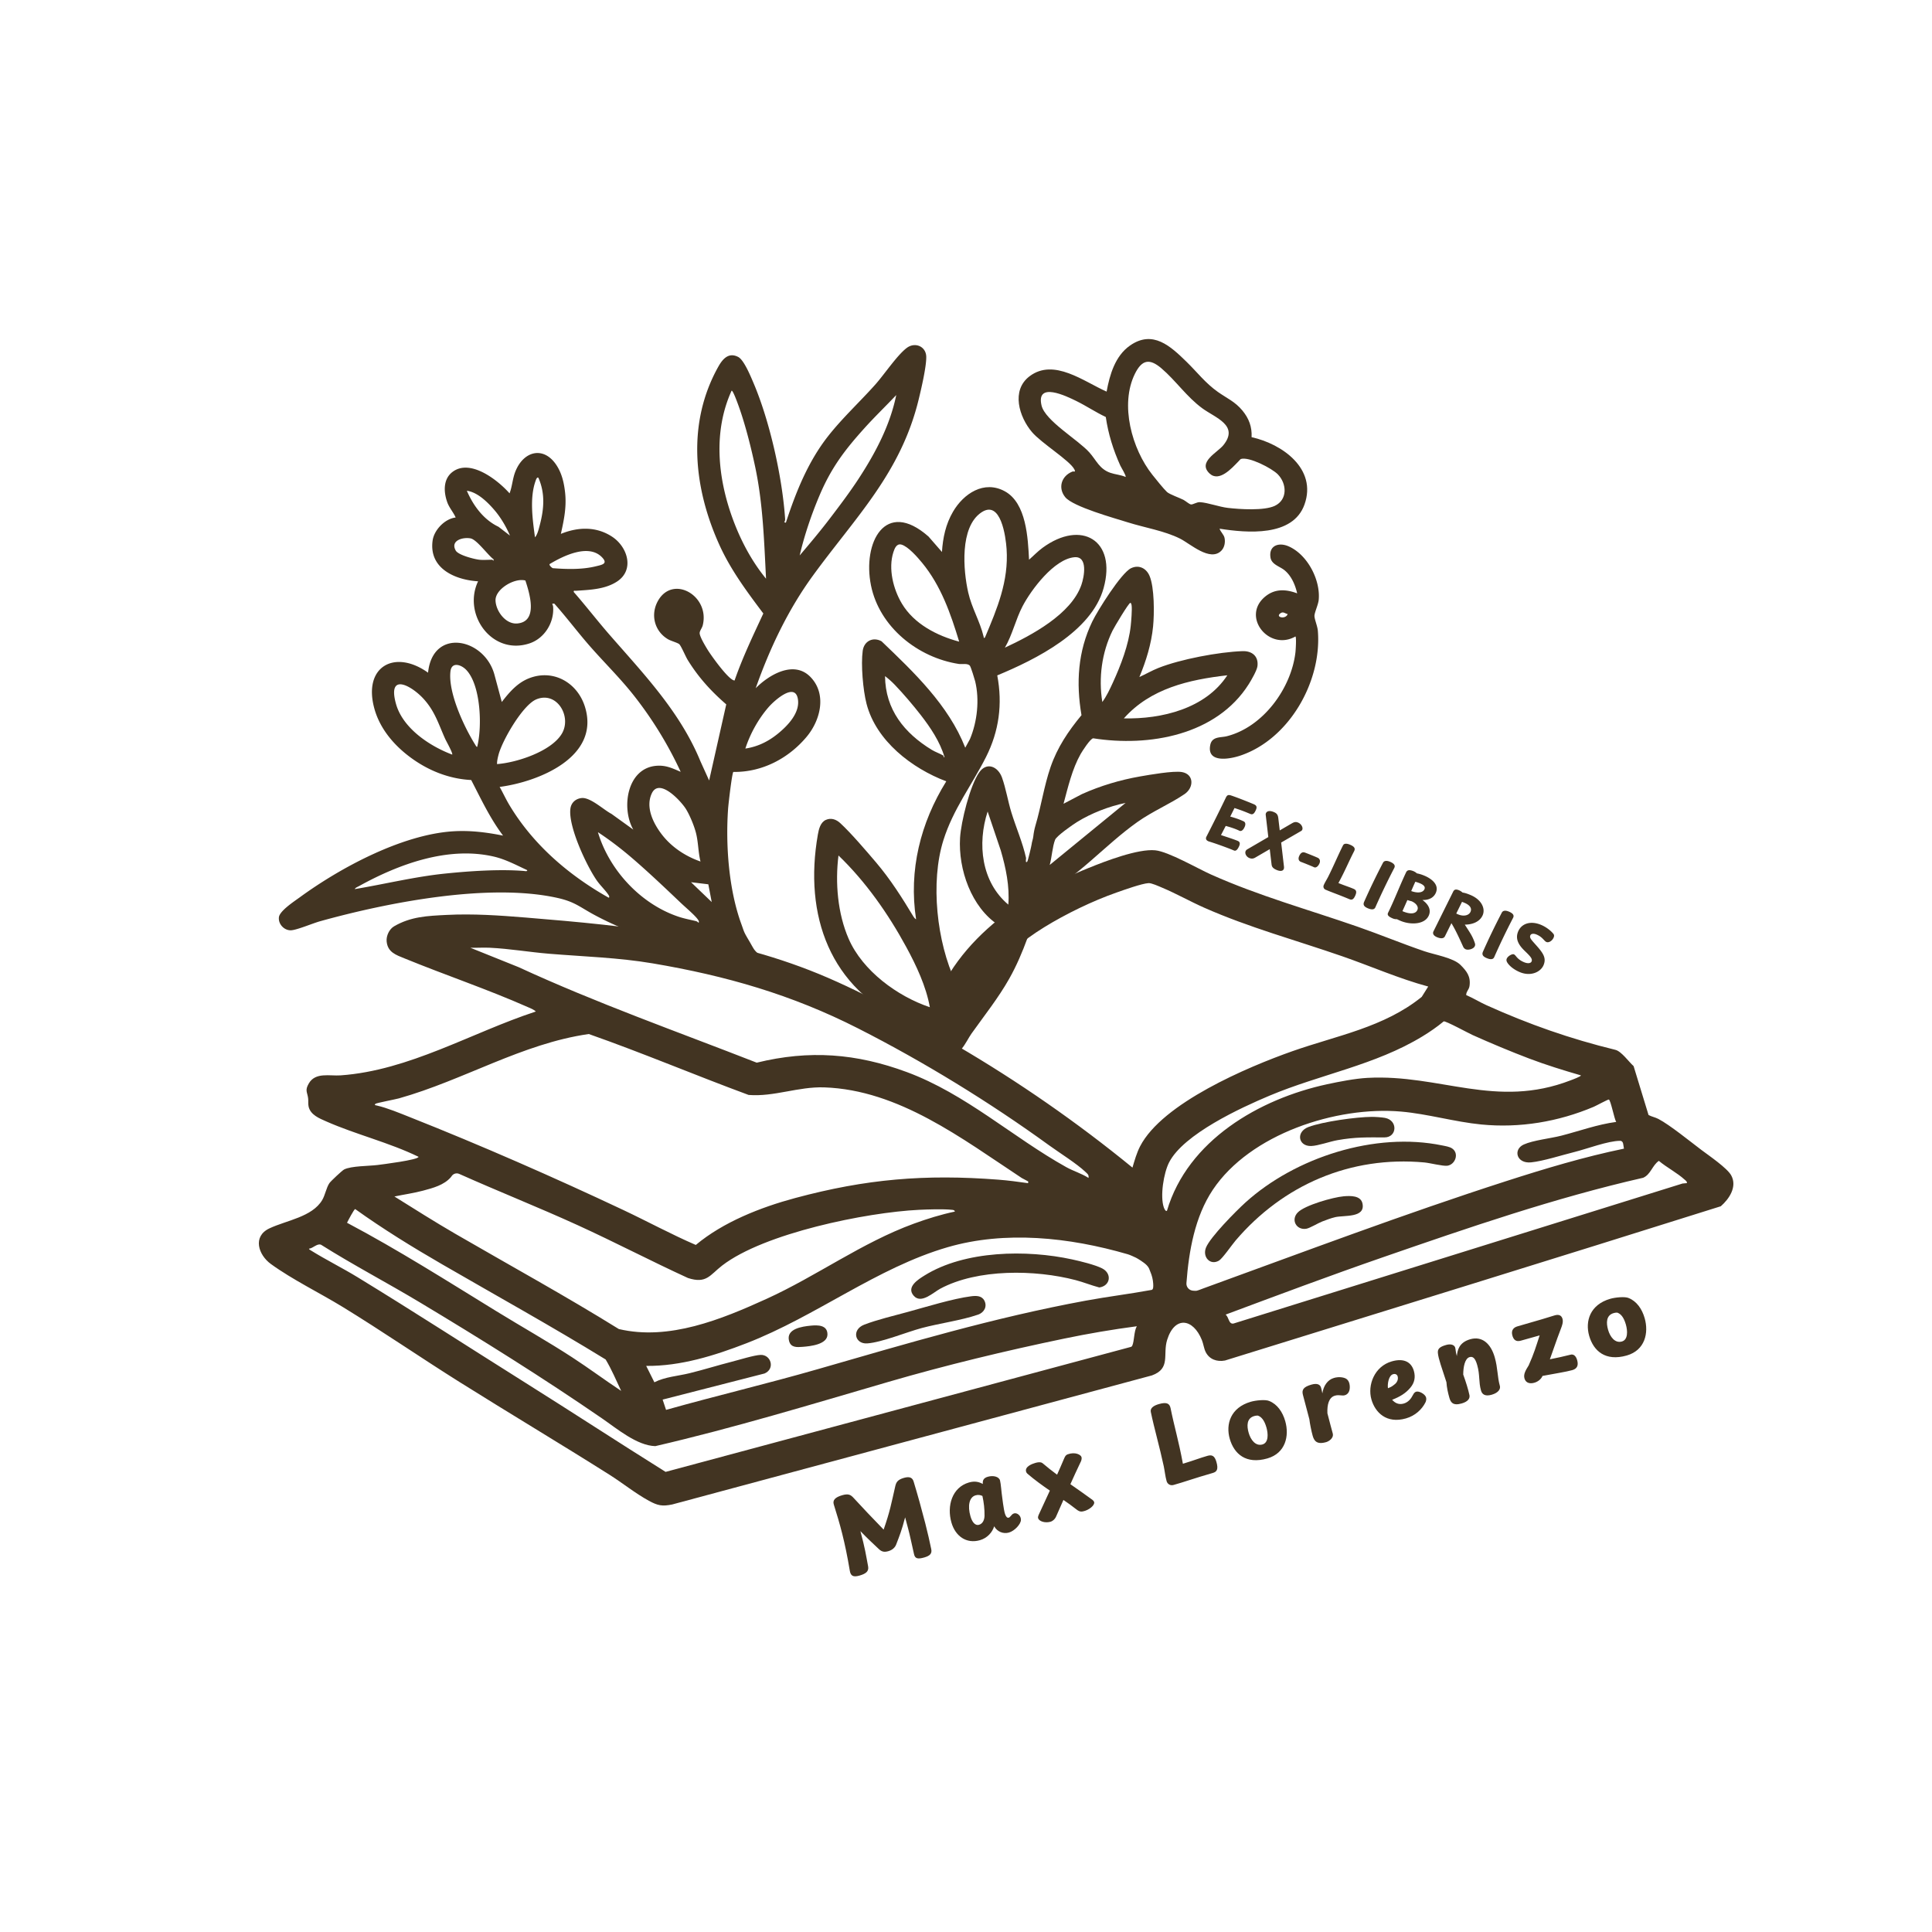
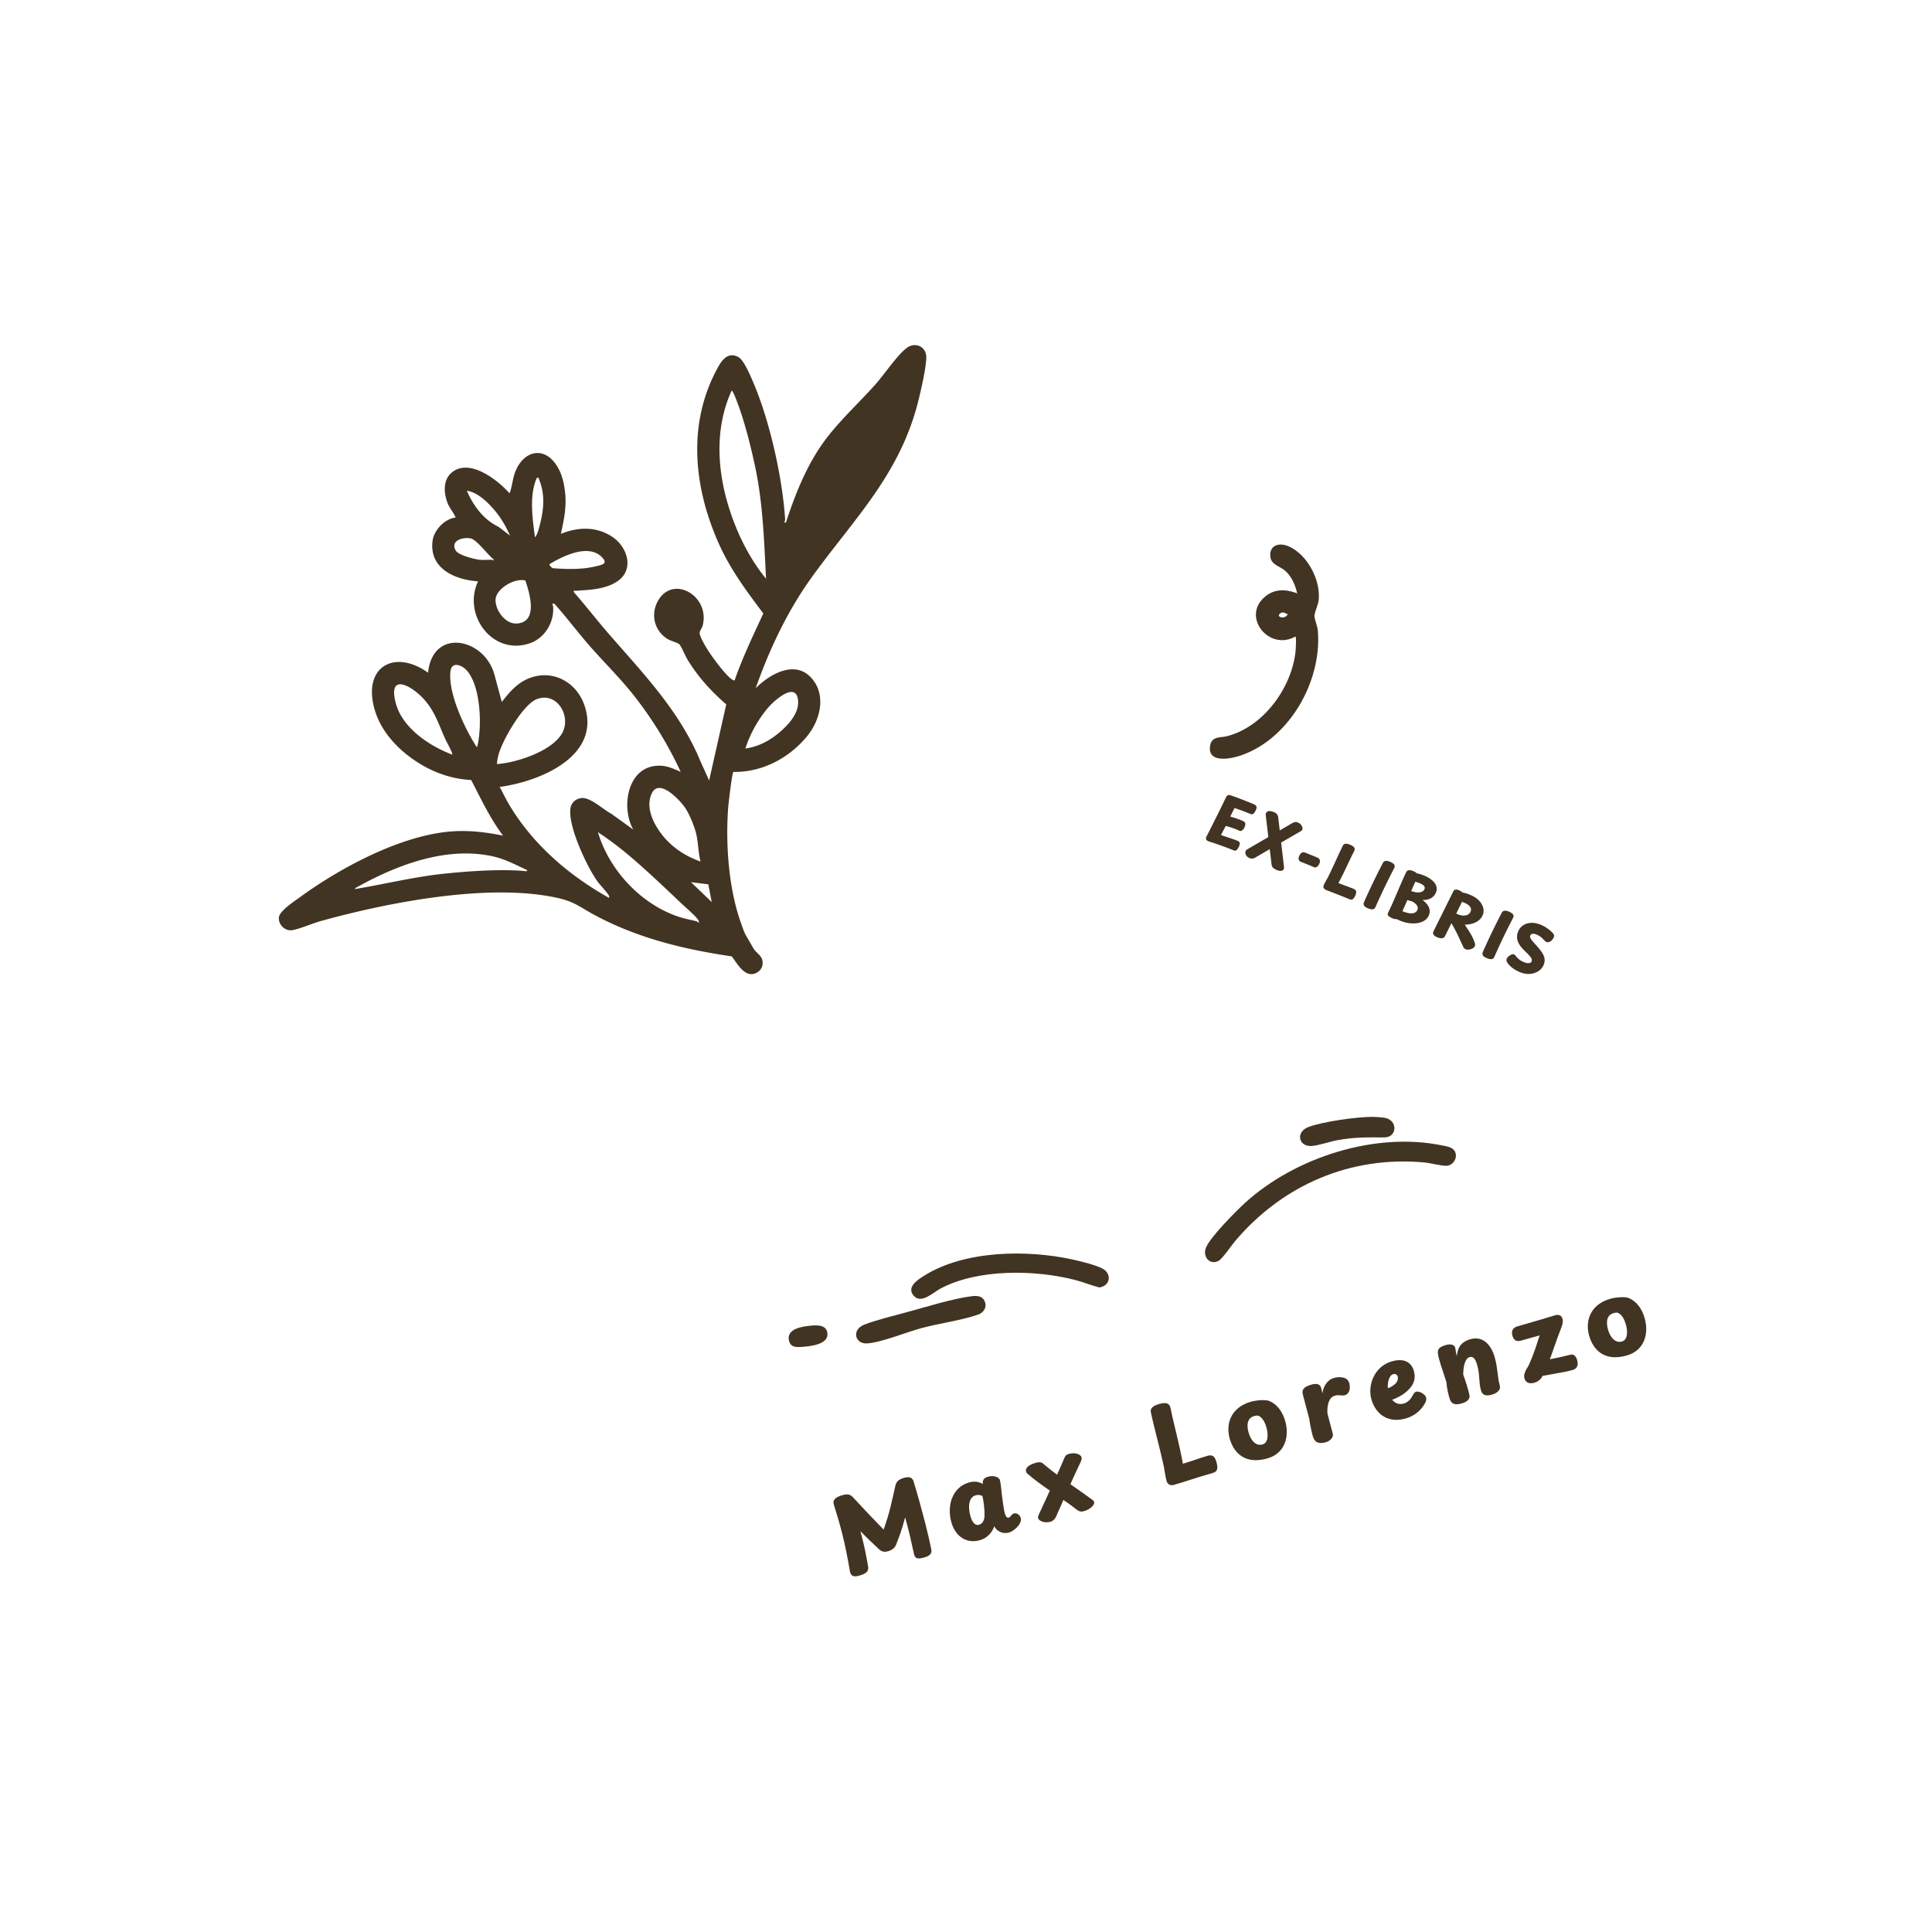
<svg xmlns="http://www.w3.org/2000/svg" viewBox="0 0 2100 2100" fill="#423422">
-   <path d="M1460.38 1300.33c7.08-.6 18.75-1.15 20.6 7.91 3.21 15.79-19.75 12.48-29.78 14.77-4.14.94-9.97 3.15-14.03 4.71-4.51 1.73-13.51 7.31-17.41 7.9-10.73 1.62-16.86-9.67-9.22-17.66 7.6-7.95 38.68-16.67 49.85-17.62z" />
-   <path d="M1593.72 1081.62c7.6 3.23 14.68 7.69 22.21 11.07 46.22 20.82 90.72 36.4 139.93 48.44 6.6 1.61 14.56 13.03 19.8 17.68l16.23 53.13c3.46 1.9 7.11 2.42 10.7 4.29 12.51 6.53 34.56 24.53 46.84 33.76 8.07 6.06 28.02 19.66 32.35 27.63 6.68 12.28-2.15 25.48-11.34 33.53-179.38 56.5-359.27 111.93-538.96 167.68-8.75 1.63-17.06-1.24-21.05-9.43-1.82-3.72-2.39-8.72-4.04-12.83-9.48-23.55-29.51-26.5-37.73-.27-5.05 16.13 4.21 31.12-16.58 38.72l-521.39 140.26c-11 2.27-15.88 1.18-25.41-4.02-14.62-7.97-28.73-19.4-42.89-28.34-53.91-34.06-108.75-66.74-162.73-100.62-42.68-26.79-84.28-55.44-127.24-81.75-25.11-15.37-54.51-29.61-78-46.65-13.61-9.87-20.16-29.95-1.58-38.71s46.35-12.35 57.36-30.74c3.22-5.38 4.5-13.51 7.83-18.41 1.46-2.15 13.91-13.82 16.04-14.89 7.8-3.92 26.92-3.65 36.37-4.86 4.68-.6 44.47-5.54 44.5-8.9-32.01-15.59-67.9-24.18-100.25-38.44-7.61-3.35-17.37-7.18-19.28-16.33-.66-3.17-.1-5.92-.49-8.88-.91-6.93-3.74-8.43.81-16.2 7.22-12.32 22.68-7.84 34.44-8.67 74.81-5.3 142.38-46.52 212.23-69.4-2.01-2.15-5.99-3.63-8.74-4.84-43.99-19.44-89.3-34.65-133.7-52.8-9.44-3.86-18.67-6.69-19.7-18.74-.51-5.94 2.87-13.21 8.11-16.26 18.24-10.61 36.16-11.31 56.99-12.36 28.99-1.46 57.2.49 86.25 2.86 112.18 9.15 223.95 20.36 328.2 65.42 27.15 11.74 53.69 25.24 79.65 39.37 7.55 4.11 17.49 11.32 24.94 14.42 1.16.48 2.17.98 3.48.74 19.07-87.31 97.03-142.13 175.29-173.82 18.22-7.38 53.71-21.12 72.59-19.23 14.32 1.43 45.95 19.79 60.76 26.4 52.07 23.25 105.31 37.92 158.98 56.58 24.35 8.46 48.23 18.39 72.64 26.71 11.28 3.85 31.57 7.08 39.41 14.95 6.84 6.87 11.24 12.62 9.75 22.89-.59 4.06-3.74 6.06-3.6 9.85zm-41.31-9.3c-31.69-8.55-62.17-22.03-93.23-32.82-50.47-17.54-101.43-31.26-150.42-52.95-15.37-6.81-30.23-15.28-45.72-21.76-3.52-1.47-11.33-5.07-14.62-4.88-7.24.41-27.05 7.5-34.82 10.24-26.17 9.2-54.92 23.14-78.53 37.68-47.62 29.33-85.25 72-95.16 128.6 66.98 39.18 131 83.6 191.03 132.7 2.24-7.64 4.63-16.06 8.28-23.12 24.29-47.05 117.04-86.3 165.56-103.41 48.27-17.02 99.56-25.83 140.58-59.04l7.04-11.23zm-369.25 208.05c.62-3.49-1.21-4.51-3.3-6.53-9.29-8.93-28.26-20.76-39.5-28.91-64.5-46.8-136.41-90.9-207.53-127.05-72.28-36.74-143.6-57.25-223.52-70.76-37.22-6.29-74.77-7.35-112.34-10.43-21.5-1.76-43.12-5.52-64.69-6.54-7-.33-14.08.21-21.07 0l52.46 21.09c84.49 38.99 172.16 69.95 258.86 103.84 57.21-14.03 108.28-10.1 163.15 10.22 64.03 23.71 115.06 70.86 173.2 103.27 8.06 4.49 16.57 6.83 24.28 11.8zm535.14-111.51c-18.92-5.48-37.8-11.31-56.22-18.3-20.09-7.63-41.96-16.78-61.56-25.59-4.65-2.09-29.01-15.4-31.26-14.79-7.31 6.07-15.01 11.37-23.12 16.31-51.51 31.36-110.76 41.17-166.13 64.41-31.37 13.17-93.5 41.83-109.25 72.56-5.93 11.57-9.93 36.76-5.74 48.95.29.85 2.01 5.02 3.43 3.57 22.58-76.39 100.25-121.56 174.15-137.48 13.23-2.85 30.34-6.17 43.71-6.9 79.01-4.29 139.78 34.02 220.99 2.62 1.17-.45 11.83-4.32 11.01-5.38zm-600.74 115.28c-.26-.3-5.7-2.86-7.04-3.75-64.63-42.59-133.54-95.69-214.56-98.46-28.33-.97-54.67 10.45-82.26 8.22-58.16-21.47-115.22-45.67-173.72-66.22-72.68 10.45-135.59 50.02-206.36 69.95-3.81 1.07-24.55 5.01-25.51 5.9-1.65 1.54.31 1.6 1.41 1.85 11.35 2.57 25.04 8.32 36.07 12.69 76.98 30.5 156.93 65.56 231.83 100.87 26.41 12.45 52.07 26.42 78.88 38.02 29.9-24.98 70.52-40.92 108.04-51.01 77.11-20.73 141.04-26.1 220.89-19.95 10.56.81 21.36 2.27 31.86 3.75.82.11.57-1.75.47-1.87zm639.17-64.69c-2.09-3.17-5.97-23.86-8.03-24.32-.89-.2-13.82 6.82-16.37 7.9-38.48 16.28-80.39 23.33-122.26 19.23-29.03-2.84-58.24-11.5-87.18-14.03-70.34-6.15-164.11 24.41-204.59 84.98-19.53 29.21-26.1 66.61-28.7 101.47-.31 4.14 2.73 7.75 6.86 8.2 1.78.19 3.38.24 4.09.11 1.92-.36 5.09-1.72 7.34-2.54 109.45-39.76 218.17-80.84 329.1-116.57 42.16-13.58 84.83-26.4 128.19-35.36-.86-3.3-.17-8.49-4.18-8.5-13.2-.01-36.08 8.79-49.78 12.18-13.59 3.36-33.7 9.86-46.88 11.22-16.07 1.65-19.89-14.02-8.13-19.37 10.34-4.7 29.17-6.61 40.95-9.65 19.82-5.12 39.15-12.2 59.58-14.93zm76.84 66.54c.32-1.84-1.23-2.67-2.37-3.71-8.13-7.45-19.55-13.29-28.1-20.48-7.17 4.89-8.8 14.82-17.06 18.38-96.19 21.93-189.77 54.18-282.85 86.4-57.32 19.84-114.21 41.16-171.01 62.34 3.62 2.62 3.24 10.8 8.65 9.68l488.01-152.17 4.73-.43zm-795.67 30.92c-.35-1.71-1.84-1.73-3.24-1.89-9.04-1.03-26.27-.46-35.69 0-57.32 2.77-168.42 25.37-214.03 60.57-13.29 10.25-16.93 20.12-37.13 13.55-40.25-18.44-79.48-38.98-119.76-57.37-42.6-19.45-86.17-36.68-128.91-55.8-3.07-1.37-6.62-.19-8.39 2.66-.2.32-.4.61-.61.85-7.47 8.68-19.46 11.8-30.28 14.7-10.28 2.76-20.77 4.15-31.14 6.36 21.94 13.7 43.86 27.6 66.26 40.59 59.28 34.37 119.41 67.33 177.67 103.48 54.49 12.87 111.59-10.52 160.63-32.85 54.62-24.87 103.44-61.01 160.08-81.72 14.46-5.29 29.45-9.92 44.53-13.12zm-362.7 194.95c-5.4-11.44-10.4-23.36-16.9-34.17-58.42-35.91-118.4-69.11-177.72-103.44-32.32-18.71-64.14-38.29-94.5-60.04-1.21 0-7.85 12.77-8.89 14.88 55.8 29.54 109.02 63.38 162.76 96.39 27.31 16.77 55.29 32.51 82.15 49.99 17.99 11.71 35.22 24.54 53.1 36.39zm48.77 20.62c54.83-15.44 110.37-28.54 165.12-44.32 97.15-27.99 191.13-55.99 291.09-74.41 23.8-4.39 47.91-7.3 71.71-11.7 1.74-.58 1.8-3.4 1.59-6.82-.27-4.44-1.35-8.79-3.1-12.88-1.11-2.61-1.26-4.34-3.87-7.05-3.27-3.39-10.33-7.52-11.8-8.25-1.64-.82-6.64-3.08-8.75-3.69-64.28-18.7-133.6-25.76-195.76-7.75-76.85 22.26-143.02 75.08-218.87 104.46-34.53 13.38-71.49 24.99-108.94 24.61l8.89 17.79c11.74-5.96 25.41-6.73 38-9.8 15.61-3.81 30.89-8.65 46.43-12.61 7.62-1.94 24.24-7.14 31.11-7.34 11.28-.34 15.94 15.17 4.23 20.19l-110.79 28.39 3.71 11.17zm511.68-90.9c-26.44 3.49-52.79 7.99-78.89 13.41-63.49 13.18-128.81 28.91-191.01 47.04-84.11 24.51-168.02 50.06-253.47 69.85-19.96-.54-41.78-19.05-57.97-30.19-64.53-44.38-130.91-85.83-198.11-126.16-35.46-21.29-72.17-40.46-107.17-62.51-4.16-1.87-8.88 3.89-13.07 4.22-.47.62 1.57 1.69 2.16 2.05 16.25 10.1 34.05 18.92 50.62 29.04 60.95 37.23 121.29 76.32 181.81 114.34 51.14 32.12 101.72 65.17 152.92 97.2l505.26-135.71c1.1-.22 1.62-.64 2.07-1.67 2.18-4.93 1.69-15.32 4.86-20.9z" />
  <path d="M1343.03 1348.4c-3.99 4.68-14.31 19.61-18.02 21.81-9.55 5.66-18.25-3.93-14.15-14.14 4.59-11.44 32.77-39.87 42.85-48.99 54.34-49.17 141.14-77.08 213.9-62.05 3.3.68 8.02 1.38 10.79 3.27 7.97 5.44 3.36 17.58-5.16 18.78-4.8.68-18.9-3-25.06-3.56-80.33-7.33-153.57 24.39-205.16 84.88zM1491.09 1213.99c3.63-.02 10.84.45 14.32 1.1 14.33 2.67 13.2 21.25-.53 21.22-19.19-.04-31.79-.45-51.25 3.03-8.29 1.49-20.87 6.06-28.4 6.32-14.11.49-17-15.41-2.86-20.71 15.54-5.81 51.95-10.87 68.71-10.96zM993.21 1408.48c-8.45-9.56 4.77-17.75 11.6-22.02 43.86-27.41 111.3-28.28 160.56-17.53 8.91 1.95 24.62 5.74 32.49 9.69 11.14 5.59 9.17 19.11-2.98 20.8-8.69-2.28-17.06-5.72-25.75-8-43.81-11.47-106.48-12.48-147.17 9.37-7.59 4.07-20.6 16.91-28.74 7.7z" />
  <path d="M1055.48 1409.01c5.4-.69 11.58-.88 14.49 4.7 3.35 6.42-.26 12.94-6.77 15.2-18.09 6.27-42.16 9.48-61.31 14.61-16.5 4.42-43.68 15.66-59.25 16.7-13.5.91-17.18-14.9-3.4-20.31 13.44-5.28 33.46-10.07 47.85-14.01 19.81-5.42 48.76-14.37 68.39-16.89zM881.4 1440.91c7.47-.7 18.01-.81 18.01 9.57 0 10.89-18.53 12.83-26.84 13.47-6.3.48-12.95 1.05-14.9-6.41-3.46-13.25 14.24-15.73 23.73-16.62z" />
-   <path fill="none" d="m258.72 1403.06 428.45 283.83" />
  <g data-name="Pixel_layer_xA0_Image">
-     <path d="M1289.66 393.21c11.7 11.4 20.54 23.22 34.17 32.83 9.8 6.91 18.56 10.45 26.64 20.22 7.02 8.49 10.54 17.75 9.95 28.94 33.13 7.26 71.43 34.26 57.5 73.21-12.67 35.42-62.64 30.9-92.29 26.26 1.07 3.57 4.63 6.28 5.4 10.05.97 4.68-.03 10.37-3.5 13.88-12.25 12.39-33.72-7.58-44.98-13.19-16.97-8.46-38.37-11.88-56.47-17.57-14.85-4.67-59.74-17.07-68.19-27.4-8.26-10.1-4.17-23.17 7.79-27.85 1.46-.57 4.08 1.32 2.01-2.57-5.06-9.56-35.71-28.31-45.92-40.3-14.01-16.45-23.03-45.39-2.64-60.77 26.49-19.98 59.15 5.93 83.71 16.71 3.37-18.47 9.32-38.82 25.4-50.06 24.91-17.41 44.18.82 61.42 17.61zm56.04 108.76c-6.76 6.92-20.54 22.42-30.89 12.75-13.41-12.52 8.43-22.68 15.04-30.95 17.15-21.45-8.75-29.55-22.91-39.9-17.15-12.54-28.81-30.13-44.55-43.54-12.74-10.85-21.09-9.6-28.78 5.94-16.59 33.51-3.32 81.76 18.96 109.79 3.63 4.57 12.2 15.28 15.93 18.74 2.65 2.46 13.66 6.37 17.78 8.46 2.26 1.15 6.3 4.74 8.16 5.03 2.3.36 6.22-2.67 9.87-2.45 8.48.5 20.92 5.12 30.33 6.22 12.97 1.52 39.42 3.23 50.98-2.22 14.12-6.66 13.21-24.1 3.31-34.25-6.39-6.55-31.41-19.51-40.2-16.67-.38.12-2.34 2.35-3.02 3.05zm-122.24 16.47c.94-1.25-4.78-10.28-5.78-12.49-7.6-16.79-13.1-34.38-15.73-52.68-11.03-5.19-21.27-12.13-32.2-17.48-10.54-5.16-43.75-21.38-37.66 4.87 3.87 16.69 39.71 37.32 52 51.09 7.6 8.51 10.85 18.03 22.8 22.18 5.17 1.8 11.43 2.19 16.58 4.5zM1118.51 608.41c4.95-4.34 9.34-9.02 14.69-12.95 42.18-30.97 80.81-8.3 66.36 43.87-13.11 47.31-73.78 77.45-115.59 94.8 5.91 31.08 1.99 60.46-12.16 88.59-15.59 30.96-35.61 56.45-46.35 90.48-14.36 45.49-7.26 111.04 13.23 154.13 3.65 7.67 9.39 14.4 11.42 22.8 13.56-17.96 27.27-38.12 36.29-58.82 1.41-3.22 6.84-16 6.86-18.49.05-5.56-4.37-4.97-7.84-7.22-29.66-19.21-43.95-60.76-41.88-94.93 1.07-17.59 10.8-56.74 20.77-71.08 8.25-11.86 20.56-6.42 24.88 5.74 4.19 11.8 6.4 25.55 10.11 37.68 4.94 16.14 12.47 33.34 15.99 49.64.12.56-1.13 6.45 1.34 3.79.64-.7 4.42-16.58 4.63-18.36.38-3.33 1.54-5.75 1.87-8.75.43-3.96 1.22-8.2 2.42-12.25 6.13-20.61 9.26-42.68 16.36-63.3 7.4-21.47 19.28-39.09 33.62-56.42-6.03-35.07-3.91-69.34 11.67-101.66 5.74-11.91 31.51-52.99 42.19-58.09 8.51-4.06 16.59.04 20.12 8.36 5.35 12.62 5.22 41.05 3.84 54.96-1.88 19.01-7.56 37.41-14.87 54.94 6.95-3.12 13.52-6.99 20.63-9.82 24-9.53 65.56-17.36 91.38-18.29 10.32-.37 17.63 5.44 16.31 16.31-.56 4.65-6.75 15.29-9.47 19.6-35.06 55.48-108.24 68.4-169.06 58.83-3.05.19-11.9 13.95-13.68 17.1-9.23 16.36-13.72 36.02-18.58 54.04l19.98-10.47c20.18-9.06 41.44-15.4 63.25-19.22 10.36-1.81 36.15-6.32 45.4-4.76 13.21 2.24 13.39 16.84 2.88 23.99-15.76 10.72-34.68 18.58-51.22 30.32-35.89 25.47-64.63 60.18-104.15 80.47-10.14 30.69-19.1 61.32-35.03 89.61-11.95 21.22-27.17 40.23-41.22 59.99-5.87 8.26-13.62 28.49-26.34 21.3-17.37-9.82 6.63-32.98 12.11-43.49-3.63 2.34-7.29-.98-9.71-.72-.39.04-6.8 3.34-7.01 3.67-.49.82-.02 3.7-.59 5.51-4.97 15.95-27.2 6.56-37.68 2C901.91 1074.96 873.51 995.01 889 907c1.01-5.72 2.76-13.1 8.59-15.77s11.47-.46 15.72 3.46c11.67 10.74 28.25 30.18 38.87 42.66 15.77 18.54 28.34 38.47 40.86 59.21.34.57 1.92 2.53 2.7 2.65-8.21-53.14 4.79-104.87 32.81-149.93-37.41-14.15-76.27-43.97-86.68-84.37-3.84-14.88-6.21-42.52-4.14-57.55 1.45-10.53 11.13-15.44 20.47-10.32 35.15 33.65 72.86 69.42 90.99 115.67l5.13-9.38c7.95-18.94 10.51-42.79 5.65-62.79-.63-2.58-4.63-15.39-5.68-16.82-2.28-3.09-8.56-1.48-12.04-2.02-44.55-6.83-86.35-40.12-95.52-85.36-9.41-46.43 15.43-94.66 62.52-53.15l14.61 16.77c1.02-15.61 4.1-30.17 12.02-43.75 11.45-19.64 33.71-34.56 56.31-22.21 23.51 12.84 25.12 50.85 26.35 74.4zm-47.82 84.34c13.23-31.37 25.78-60.97 23.43-96.05-.87-12.98-6.16-54.11-27.48-39.69-23.63 15.98-19.68 63.02-14.22 87.01 3.88 17.09 12.62 30.91 16.69 47.81.34 1.42 0 2.44 1.58.91zm-28.11 4.69c-9.26-30.48-19.78-60.84-40.31-85.73-4.88-5.92-15.1-17.73-22.46-19.76-5.19-1.43-7.38 4.04-8.73 8.21-5.77 17.92-.17 40.2 9.26 55.97 13.21 22.08 38.06 34.86 62.24 41.31zm49.68 6.55c28.86-13.42 71.97-36.23 83.15-68.19 3.17-9.06 7.25-31.48-7.59-30.12-21.94 2.01-46.86 35.1-56.37 53.32-7.52 14.41-10.97 30.83-19.19 45zm105.91 59.06c4.47-6.02 8.22-13.98 11.4-20.92 8.69-18.96 17.29-41.25 19.5-62.04.53-5 1.51-17 1-21.59-.11-.94-.44-3.23-1.45-3.21-1.8.02-17.55 26.54-19.38 30.27-11.67 23.84-15.28 51.29-11.07 77.49zM1334.05 734c-41.75 4.77-83.48 14.27-112.46 46.84 41.14.95 88.82-10.57 112.46-46.84zm-307.4 89.02c-4.88-16.76-15.21-32.12-25.84-45.84-8.17-10.54-18.93-23.16-28.15-32.77-3.28-3.41-6.87-6.64-10.66-9.48.3 36.37 21.03 61.92 50.67 80.05 3.91 2.39 8.73 4 12.42 6.14.88.51.1 2.26 1.55 1.9zm196.81 49.69c-18.01 3.75-37.09 11.09-52.77 20.79-4.67 2.89-22.16 15.04-23.84 19.28-2.91 7.33-3.59 19.46-5.86 27.4l82.46-67.46zM1096 983.29c1.55-19.83-2.64-39.79-8.18-58.82l-14.3-42.39c-11.42 35.1-6.9 76.51 22.47 101.21zm-85.29 111.52c-4.09-22.75-14.69-45.28-25.74-65.62-19.51-35.92-44.08-71-73.58-99.32-3.7 29.57-.94 63.01 11.07 90.6 15.14 34.77 53.03 62.53 88.25 74.34z" />
-     <path d="M1408.08 691.82c-28.76 16.43-59.37-21.78-32.71-43.5 10.58-8.62 22.48-7.9 34.59-3.37-2.1-9.24-6.28-19.04-13.75-25.13-5.24-4.27-14.05-6.19-15.24-13.81-2.03-13.03 8.98-16.84 19.67-12.17 20.41 8.91 34.76 36.37 32.74 58.14-.5 5.39-4.79 14.12-4.62 17.74.18 3.86 3.27 10.86 3.69 16.02 4.48 54.92-31.17 117.92-84.55 135.66-11.44 3.8-36.52 8.32-32.37-11.76 1.94-9.39 11.37-7.74 17.81-9.36 39.37-9.87 70.11-51.78 74.74-91.15.29-2.47 1.2-16.43 0-17.32zm-8.43-24.36c-2.99-.58-4.81-3.05-7.86-.86-6.01 4.32 5.68 7.09 7.86.86zM821.42 748.05c14.55-14.69 41.53-30.71 59.52-12.2s11.01 46.96-4.26 65.13c-19.72 23.47-48.44 38.54-79.55 38.07-1.52 1.31-5.37 35.07-5.7 39.75-2.83 39.62.64 87.84 14.28 125.34 3.39 9.31 2.43 8.19 8.18 17.9 2.63 4.44 3.22 5.76 5.22 9.01 3 4.88 8.44 7.36 9.58 12.9 1.18 5.74-1.39 11-6.61 13.57-12.31 6.08-20.55-10-26.71-17.97-52.33-7.69-102.79-19.99-149.51-45.19-15.72-8.48-21.05-14.12-39.79-18.32-74.46-16.67-184.69 4.88-258.14 25.31-7.8 2.17-24.96 9.45-31.43 9.82-7.49.42-14.22-6.67-13.33-14.21.82-6.95 16.79-17.32 22.57-21.54 44.28-32.35 110.85-68.07 166.26-71.79 18.44-1.24 36.83 1.01 54.82 4.67-14.09-18.62-23.97-39.81-34.66-60.45-23.11-1.18-44.72-9.5-63.48-22.74-18.99-13.4-35.39-31.88-41.74-54.79-12.7-45.83 22.09-65.05 58.34-39.14 4.94-49.38 61.52-37.74 72.19 2.33l7.95 29.52c8.06-10.47 16.86-20.75 29.54-25.74 26.49-10.41 52.68 4.74 60.84 30.97 16.93 54.43-50.19 81.51-92.72 87.09 3.63 6.42 6.69 13.17 10.48 19.51 25.83 43.18 64.54 76.42 108.07 100.92 1.28-.68.15-2.46-.43-3.32-3.31-4.93-8.9-10.19-12.59-15.52-11.19-16.14-31.23-58.98-28.6-78.07.88-6.42 5.69-10.7 12.08-11.42 9.53-1.08 24.17 12.91 32.56 17.22l23.69 17.07c-13.29-23.33-6.99-66.53 24.85-69.33 10.46-.92 17.45 2.6 26.69 6.54a416.888 416.888 0 0 0-51.17-83.3c-14.86-18.81-31.96-35.51-47.71-53.5-13.15-15.02-25.13-31.1-38.43-45.97-3.81-.3-1.58.5-1.36 3.29 1.34 17.15-9.32 34.48-25.76 39.9-40.65 13.39-72.86-31.47-55.8-67.51-25.33-1.57-53.63-14.13-49.42-44.28 1.61-11.56 13.29-23.71 25.06-25.08-2.56-5.82-6.97-10.52-9.15-16.62-3.99-11.16-4.62-25.22 5.87-33.04 19.29-14.4 49.03 8.92 61.85 23.41 2.9-7.43 3.23-15.93 6.3-23.67 9.14-23.04 31.76-28.21 45.53-5.65 5.22 8.56 7.37 18.14 8.5 28.05 1.81 15.9-1.12 29.87-4.56 45.33 18.64-7.59 38.32-8.28 55.59 2.98 17.03 11.1 24.87 36.35 5.25 48.96-13.12 8.43-29.44 8.87-44.46 9.91-1.4.1-2.71-.72-2.32 1.4 13.3 15.18 25.61 31.21 38.87 46.42 37.29 42.75 76.72 83.81 98.75 137.42l9.49 20.95 18.6-82.72c-16.64-14.46-30.22-29.37-41.84-48.19-2.41-3.91-6.91-14.77-9.12-17.12-1.49-1.58-9.23-3.66-12.33-5.48-14.93-8.78-19.36-27.12-10.75-42.05 16.34-28.35 56.48-5.06 48.48 26.93-.69 2.76-3.01 5.56-3.32 7.99-.47 3.67 6.3 14.71 8.6 18.48 3.61 5.94 23.23 33.58 29.33 33.46 8.67-25.01 20.13-48.86 31.25-72.83-17.67-23.49-35.25-47.06-47.51-73.99-28.28-62.11-35.84-132.77-1.44-194.23 4.66-8.32 11.15-16.02 21.64-10.6 6.24 3.23 13.44 20.81 16.38 27.67 17.87 41.69 31.56 102.98 34.61 148.26.09 1.31-.19 2.7-1.02 3.75l1.85.45c10.84-33.12 23.96-66 45.56-93.62 15.65-20.02 34.56-37.41 51.46-56.32 9.75-10.9 23.56-31.7 34.17-39.87 9.13-7.02 21.11-1.81 21.39 9.38.27 10.56-5.44 34.94-8.13 46.05-19.52 80.67-68.72 128.22-115.23 192.17-26.99 37.11-46.79 78.95-62.02 122.13zm11.23-119.02c-2.08-40.46-3.3-81.24-11.67-120.93-4.72-22.35-11.47-49.22-19.48-70.49-.47-1.25-5.07-13.86-6.31-12.89-19.97 43.91-15.16 93.92.91 138.25 8.58 23.68 20.63 46.68 36.56 66.06zm100.87-109.06c18.09-27.71 34.01-57.86 40.65-90.56-11.24 11.91-23.24 23.44-34.21 35.6-21.72 24.07-36.36 43.28-49.2 73.57-8.78 20.7-16.42 43.25-21.53 65.15 10.92-12.83 21.99-26 32.25-39.44 10.94-14.33 22.21-29.25 32.05-44.32zm-348.29-.59c-1.64-1.5-2.9 2.86-3.22 3.77-6.45 18.33-3.07 41.99-.5 60.89 2.67-2.87 4.1-9.12 5.16-13.11 4.66-17.58 6.05-34.53-1.43-51.55zm-30.93 62.78c-4.03-9.57-10.08-19.78-16.84-27.67-7.35-8.57-18.46-19.58-30.01-21.05 6.97 16.21 18.21 31.47 34.41 39.15l12.44 9.57zm-33.26 26.25c4.18.46 9.67 0 14.06 0 .38 0 1.64 2.41 1.4-.46-6.23-4.58-18.26-21.5-25.05-22.75-8.58-1.58-22.25 2.38-16.07 13.26 2.79 4.91 20.05 9.32 25.67 9.95zm76.39 4.7c-.82 1.18 2.29 4.05 3.47 4.48 15.01 1.17 31.63 1.62 46.39-1.96 6.96-1.69 14.14-2.71 6.88-10.07-14.66-14.86-42.07-1.26-56.73 7.55zM571.09 631c-11.59-3.23-32.87 9.21-32.47 21.68.38 11.61 11.03 26.02 23.53 25.01 23.08-1.87 13.55-32.6 8.93-46.69zm-52.4 180.78c5.5-21.5 4.08-66.52-11.69-83.42-5.62-6.02-16.12-9.37-17.37 1.39-2.67 23.06 14.76 60.32 27.01 79.87.36.58 1.44 2.63 2.05 2.16zm-27.18 8.43c1.01-1.36-6.47-14.55-7.65-17.17-7.25-16.11-11-29.65-23.29-43.25-12.9-14.28-39.62-29.45-30.25 4.94 7.3 26.78 36.64 46.24 61.19 55.48zm318.66-6.56c13.24-1.94 24.8-7.63 35.11-15.96 10.91-8.81 24.99-23.31 21.84-38.65-3.59-17.51-25.91 2.94-31.58 9.45-11.19 12.85-20.12 28.98-25.37 45.16zm-269.91 16.87c21.36-1.5 59.1-13.87 70.47-33.08 11.01-18.6-5.45-46.62-27.85-37.23-14.78 6.2-36.99 44.71-41.01 60.21-.85 3.29-1.66 6.67-1.61 10.1zm221.16 105.91c-2.6-10.36-2.28-20.67-4.94-31.13-1.95-7.65-6.9-19.72-11.15-26.34-5.43-8.48-28.75-33.86-36.86-16.58-7.04 15 1.53 32.39 10.81 44.51 10.59 13.84 25.74 23.83 42.15 29.54zm-21 45.37c-17.21-16.38-35.97-34.21-53.95-49.61-11.44-9.8-24.04-19.44-36.55-27.63 12.32 41.31 46.59 78.13 87.6 91.86 6.26 2.1 12.33 3.19 18.7 4.73 1.27.31 2.08.78 2.88 1.81 1.29-.68.15-2.46-.43-3.32-3.06-4.57-13.69-13.51-18.24-17.84zm-167.37-35.99c-11.84-5.45-23.48-11.78-36.33-14.75-49.77-11.52-103.32 8.24-146.43 32.06-1.38.76-4.14 1.85-4.67 3.29 32.64-5.43 64.96-13.45 97.94-16.85 26.52-2.74 59.94-5.03 86.23-2.83 1.02.09 3.5.68 3.26-.92zm200.56 34.66-3.69-19.27-18.8-2.28 22.48 21.55z" />
+     <path d="M1408.08 691.82c-28.76 16.43-59.37-21.78-32.71-43.5 10.58-8.62 22.48-7.9 34.59-3.37-2.1-9.24-6.28-19.04-13.75-25.13-5.24-4.27-14.05-6.19-15.24-13.81-2.03-13.03 8.98-16.84 19.67-12.17 20.41 8.91 34.76 36.37 32.74 58.14-.5 5.39-4.79 14.12-4.62 17.74.18 3.86 3.27 10.86 3.69 16.02 4.48 54.92-31.17 117.92-84.55 135.66-11.44 3.8-36.52 8.32-32.37-11.76 1.94-9.39 11.37-7.74 17.81-9.36 39.37-9.87 70.11-51.78 74.74-91.15.29-2.47 1.2-16.43 0-17.32zm-8.43-24.36c-2.99-.58-4.81-3.05-7.86-.86-6.01 4.32 5.68 7.09 7.86.86zM821.42 748.05c14.55-14.69 41.53-30.71 59.52-12.2s11.01 46.96-4.26 65.13c-19.72 23.47-48.44 38.54-79.55 38.07-1.52 1.31-5.37 35.07-5.7 39.75-2.83 39.62.64 87.84 14.28 125.34 3.39 9.31 2.43 8.19 8.18 17.9 2.63 4.44 3.22 5.76 5.22 9.01 3 4.88 8.44 7.36 9.58 12.9 1.18 5.74-1.39 11-6.61 13.57-12.31 6.08-20.55-10-26.71-17.97-52.33-7.69-102.79-19.99-149.51-45.19-15.72-8.48-21.05-14.12-39.79-18.32-74.46-16.67-184.69 4.88-258.14 25.31-7.8 2.17-24.96 9.45-31.43 9.82-7.49.42-14.22-6.67-13.33-14.21.82-6.95 16.79-17.32 22.57-21.54 44.28-32.35 110.85-68.07 166.26-71.79 18.44-1.24 36.83 1.01 54.82 4.67-14.09-18.62-23.97-39.81-34.66-60.45-23.11-1.18-44.72-9.5-63.48-22.74-18.99-13.4-35.39-31.88-41.74-54.79-12.7-45.83 22.09-65.05 58.34-39.14 4.94-49.38 61.52-37.74 72.19 2.33l7.95 29.52c8.06-10.47 16.86-20.75 29.54-25.74 26.49-10.41 52.68 4.74 60.84 30.97 16.93 54.43-50.19 81.51-92.72 87.09 3.63 6.42 6.69 13.17 10.48 19.51 25.83 43.18 64.54 76.42 108.07 100.92 1.28-.68.15-2.46-.43-3.32-3.31-4.93-8.9-10.19-12.59-15.52-11.19-16.14-31.23-58.98-28.6-78.07.88-6.42 5.69-10.7 12.08-11.42 9.53-1.08 24.17 12.91 32.56 17.22l23.69 17.07c-13.29-23.33-6.99-66.53 24.85-69.33 10.46-.92 17.45 2.6 26.69 6.54a416.888 416.888 0 0 0-51.17-83.3c-14.86-18.81-31.96-35.51-47.71-53.5-13.15-15.02-25.13-31.1-38.43-45.97-3.81-.3-1.58.5-1.36 3.29 1.34 17.15-9.32 34.48-25.76 39.9-40.65 13.39-72.86-31.47-55.8-67.51-25.33-1.57-53.63-14.13-49.42-44.28 1.61-11.56 13.29-23.71 25.06-25.08-2.56-5.82-6.97-10.52-9.15-16.62-3.99-11.16-4.62-25.22 5.87-33.04 19.29-14.4 49.03 8.92 61.85 23.41 2.9-7.43 3.23-15.93 6.3-23.67 9.14-23.04 31.76-28.21 45.53-5.65 5.22 8.56 7.37 18.14 8.5 28.05 1.81 15.9-1.12 29.87-4.56 45.33 18.64-7.59 38.32-8.28 55.59 2.98 17.03 11.1 24.87 36.35 5.25 48.96-13.12 8.43-29.44 8.87-44.46 9.91-1.4.1-2.71-.72-2.32 1.4 13.3 15.18 25.61 31.21 38.87 46.42 37.29 42.75 76.72 83.81 98.75 137.42l9.49 20.95 18.6-82.72c-16.64-14.46-30.22-29.37-41.84-48.19-2.41-3.91-6.91-14.77-9.12-17.12-1.49-1.58-9.23-3.66-12.33-5.48-14.93-8.78-19.36-27.12-10.75-42.05 16.34-28.35 56.48-5.06 48.48 26.93-.69 2.76-3.01 5.56-3.32 7.99-.47 3.67 6.3 14.71 8.6 18.48 3.61 5.94 23.23 33.58 29.33 33.46 8.67-25.01 20.13-48.86 31.25-72.83-17.67-23.49-35.25-47.06-47.51-73.99-28.28-62.11-35.84-132.77-1.44-194.23 4.66-8.32 11.15-16.02 21.64-10.6 6.24 3.23 13.44 20.81 16.38 27.67 17.87 41.69 31.56 102.98 34.61 148.26.09 1.31-.19 2.7-1.02 3.75l1.85.45c10.84-33.12 23.96-66 45.56-93.62 15.65-20.02 34.56-37.41 51.46-56.32 9.75-10.9 23.56-31.7 34.17-39.87 9.13-7.02 21.11-1.81 21.39 9.38.27 10.56-5.44 34.94-8.13 46.05-19.52 80.67-68.72 128.22-115.23 192.17-26.99 37.11-46.79 78.95-62.02 122.13zm11.23-119.02c-2.08-40.46-3.3-81.24-11.67-120.93-4.72-22.35-11.47-49.22-19.48-70.49-.47-1.25-5.07-13.86-6.31-12.89-19.97 43.91-15.16 93.92.91 138.25 8.58 23.68 20.63 46.68 36.56 66.06zm100.87-109.06zm-348.29-.59c-1.64-1.5-2.9 2.86-3.22 3.77-6.45 18.33-3.07 41.99-.5 60.89 2.67-2.87 4.1-9.12 5.16-13.11 4.66-17.58 6.05-34.53-1.43-51.55zm-30.93 62.78c-4.03-9.57-10.08-19.78-16.84-27.67-7.35-8.57-18.46-19.58-30.01-21.05 6.97 16.21 18.21 31.47 34.41 39.15l12.44 9.57zm-33.26 26.25c4.18.46 9.67 0 14.06 0 .38 0 1.64 2.41 1.4-.46-6.23-4.58-18.26-21.5-25.05-22.75-8.58-1.58-22.25 2.38-16.07 13.26 2.79 4.91 20.05 9.32 25.67 9.95zm76.39 4.7c-.82 1.18 2.29 4.05 3.47 4.48 15.01 1.17 31.63 1.62 46.39-1.96 6.96-1.69 14.14-2.71 6.88-10.07-14.66-14.86-42.07-1.26-56.73 7.55zM571.09 631c-11.59-3.23-32.87 9.21-32.47 21.68.38 11.61 11.03 26.02 23.53 25.01 23.08-1.87 13.55-32.6 8.93-46.69zm-52.4 180.78c5.5-21.5 4.08-66.52-11.69-83.42-5.62-6.02-16.12-9.37-17.37 1.39-2.67 23.06 14.76 60.32 27.01 79.87.36.58 1.44 2.63 2.05 2.16zm-27.18 8.43c1.01-1.36-6.47-14.55-7.65-17.17-7.25-16.11-11-29.65-23.29-43.25-12.9-14.28-39.62-29.45-30.25 4.94 7.3 26.78 36.64 46.24 61.19 55.48zm318.66-6.56c13.24-1.94 24.8-7.63 35.11-15.96 10.91-8.81 24.99-23.31 21.84-38.65-3.59-17.51-25.91 2.94-31.58 9.45-11.19 12.85-20.12 28.98-25.37 45.16zm-269.91 16.87c21.36-1.5 59.1-13.87 70.47-33.08 11.01-18.6-5.45-46.62-27.85-37.23-14.78 6.2-36.99 44.71-41.01 60.21-.85 3.29-1.66 6.67-1.61 10.1zm221.16 105.91c-2.6-10.36-2.28-20.67-4.94-31.13-1.95-7.65-6.9-19.72-11.15-26.34-5.43-8.48-28.75-33.86-36.86-16.58-7.04 15 1.53 32.39 10.81 44.51 10.59 13.84 25.74 23.83 42.15 29.54zm-21 45.37c-17.21-16.38-35.97-34.21-53.95-49.61-11.44-9.8-24.04-19.44-36.55-27.63 12.32 41.31 46.59 78.13 87.6 91.86 6.26 2.1 12.33 3.19 18.7 4.73 1.27.31 2.08.78 2.88 1.81 1.29-.68.15-2.46-.43-3.32-3.06-4.57-13.69-13.51-18.24-17.84zm-167.37-35.99c-11.84-5.45-23.48-11.78-36.33-14.75-49.77-11.52-103.32 8.24-146.43 32.06-1.38.76-4.14 1.85-4.67 3.29 32.64-5.43 64.96-13.45 97.94-16.85 26.52-2.74 59.94-5.03 86.23-2.83 1.02.09 3.5.68 3.26-.92zm200.56 34.66-3.69-19.27-18.8-2.28 22.48 21.55z" />
  </g>
  <g>
    <path d="M1311.39 909.33c6.81-13.31 14.42-28.52 21.01-42.23 1.28-2.7 2.56-3.54 5.66-2.48 6.22 2.07 16.34 6.01 24.79 9.55 2.82 1.18 3.66 2.84 2.4 5.85-2.11 5.04-3.92 5.67-6.41 4.63-8.05-3.38-10.56-4.2-16.97-6.35-2.11 4.12-2.61 5.3-4.66 9.28 6 1.67 10.5 3.25 14.47 5.14 1.51.63 2.74 2.46 1.31 5.86-1.98 4.71-4.34 5.03-5.72 4.45-3.26-1.6-7.83-3.36-14.96-5.27-1.97 3.79-3.38 6.59-5.16 9.92 6.19 2.13 12.62 4.06 18.21 6.33 2.16.91 2.98 2.63 1.39 6.05-2.06 4.37-3.83 5.09-5.53 4.38-1.77-.74-3.54-1.48-5.33-2.16-6.24-2.38-15.6-5.77-21.96-7.67-1.47-.54-4.27-1.94-2.55-5.3zM1357.9 932.6c-4.12-1.73-6.08-7.17-2.12-9.44l22.82-13.3-2.82-24.12c-.3-2.59 2.15-5.87 8.83-3.07 3.34 1.4 4.47 3.11 4.88 6.9l1.54 13.04 13.23-7.69c2.42-1.37 4.11-1.9 6.72-.8 4.52 1.89 6.29 7.41 3.34 9.1l-21.75 12.59 3.05 26.14c.58 4.86-3.28 5.63-7.87 3.71-4.71-1.98-5.35-3.94-5.63-6.21l-1.96-16.45-15.78 9.17c-2.57 1.54-4.73 1.17-6.5.43zM1412.08 930.68c1.62-3.86 3.81-4.87 6.42-3.93 2.41.86 12.29 4.84 14 5.72 2.11 1.04 2.81 3.41 1.76 5.9-1.35 3.21-3.85 5.32-6.02 4.25-1.71-.87-11.59-4.86-14-5.72-2.8-1.02-3.29-3.54-2.17-6.22zM1467.43 918.17c5.17 2.17 5.82 4.29 4.42 7.09-6.17 11.96-9.39 20.39-17.04 34.58 8.44 3.38 10.83 3.92 16.26 6.2 2.75 1.15 4 2.76 2.22 7.01-2.09 4.98-4.03 5.39-6.65 4.29-11.98-5.02-19.08-7.38-25.79-10.27-1.96-.82-2.84-2.96-2.01-4.93 1.26-3.01 3.45-6.4 4.8-9.07 6.01-11.95 11.11-24.29 16.2-34.24 1.21-2.34 4.25-2.07 7.59-.67zM1510.87 936.69c4.06 1.7 6.17 3.82 4.62 6.79a749.438 749.438 0 0 0-20.54 42.74c-1.3 2.92-4.54 2.56-8.21 1.02-3.4-1.43-5.6-3.35-4.03-6.92 5.94-13.44 13.18-28.5 20.49-42.45 1.32-2.6 4.38-2.55 7.65-1.18zM1536.31 946.89c1.31.55 2.73 1.38 3.69 2.39 2.06.4 4.78 1.08 8.25 2.54 7.14 2.99 16.31 9.38 12.5 18.48-1.84 4.39-6.2 8.18-14.65 7.95 7.75 5.56 9.17 11.54 7.03 16.65-4.28 10.21-19.91 10.59-30.72 6.06-1.38-.58-2.79-1.25-4.07-1.86-1.36.12-3-.18-4.38-.76-4.65-1.95-6.39-3.68-5.19-6.18 6.62-13.39 12.84-29.72 19.57-43.92 1.2-2.5 3.32-3.15 7.96-1.36zm-6.56 31.43c-1.77 4.03-3.54 8.06-5.37 12.07.2.08.39.16.59.25 7.46 3.13 13.73 3.06 15.71-1.65 1.46-3.47-1.5-7.25-6.32-9.35-1.81-.45-3.33-.86-4.61-1.32zm8.66-19.92c-1.56 3.35-2.99 6.75-4.48 10.13 6.13 2.26 12.59 2.28 14.43-2.11.99-2.36-.65-4.51-4.91-6.29-1.38-.58-3.26-1.21-5.05-1.73zM1586.01 967.73c.98.41 2.47 1.27 3.69 2.4.2.08.42.1.71.14 2.22.39 4.33 1.05 8 2.58 12.11 5.08 16.23 14.73 13.26 21.8-3.16 7.53-11.68 10.42-19.51 10.37 5.82 9.06 7.99 11.97 10.51 18.8.86 2.36.98 3.18.37 4.62-1.32 3.14-7.14 4.55-9.89 3.4-.79-.33-1.96-1.21-2.55-2.38-3.68-7.93-7.82-17.52-12.97-25.99l-7.04 14.22c-1.43 2.86-5.05 2.5-8.65.99-2.95-1.24-5.28-3.37-3.77-6.43l21.37-43.08c1.09-2.24 2.79-2.99 6.46-1.45zm3.13 12.55-6.25 12.7c.63.34 1.28.61 2.07.94 6.02 2.53 11.82 1.18 13.51-3.03 1.77-4.41-1.97-7.6-6.55-9.52-1.05-.44-1.96-.82-2.78-1.09zM1640.05 990.85c4.06 1.7 6.17 3.82 4.62 6.79a749.438 749.438 0 0 0-20.54 42.74c-1.3 2.92-4.54 2.56-8.21 1.02-3.4-1.43-5.6-3.35-4.03-6.92 5.94-13.44 13.18-28.5 20.49-42.45 1.32-2.6 4.38-2.55 7.65-1.18zM1688.75 1019.05c-1.56 3.73-5.4 5.9-7.82 4.88-.85-.36-1.36-.8-2.69-2.21-2.12-2.28-4.2-4.3-8.13-5.95-2.88-1.21-5.83-1.14-6.71.96-1.12 2.68 1.19 4.88 5.62 9.9 8.18 9.13 12.1 14.47 8.75 22.45-3.16 7.53-13.96 12.55-25.81 7.58-7.01-2.94-11.55-7.15-13.54-10.3-.96-1.56-1.24-2.91-.64-4.35 1.18-2.82 5.9-5.45 7.74-4.69.72.3 1.43.99 2.34 2.13 2.08 2.57 4.51 4.66 8.57 6.37 4.58 1.92 7.52 1.15 8.35-.81 1.18-2.82-1.42-5.6-7.51-11.46-6.19-5.98-10.62-12.69-7.1-21.07 3.71-8.84 13.69-11.89 24.88-7.2 5.43 2.28 10.5 6.17 13.45 9.79.66.82 1.06 2.06.26 3.96z" />
  </g>
  <g>
    <path d="M934.24 1712.59c-7.01 2.01-9.65.27-10.56-5.4-5.34-31.91-10.71-50.65-17.38-71.86-1.46-4.68 1.42-7.88 9.2-10.11 7.01-2.01 9.39-.32 12.7 3.36 12 12.93 16.97 18.26 32.28 34.04 7.13-20.66 8.02-27.08 12.72-47.52 1-3.96 2.45-6.75 9.36-8.73 6.79-1.95 9.33.29 10.51 3.99 4.71 15.61 8.24 28.35 12.67 45.46 2.5 9.96 4.88 19.95 6.48 28.02 1.05 4.92-1.58 7.33-7.6 9.06-7.23 2.07-10.08 1.23-11.14-3.69l-3.36-15.04c-2.39-10.82-3.53-14.4-6.29-24.88-3.8 14.49-5.97 19.73-9.71 29.46-1.27 3.45-4.3 6.09-8.47 7.29-3.95 1.13-6.94 1.04-10.37-2.25-8.18-7.86-9.79-8.94-20.06-19.51 5.2 19.38 5.86 25 8.39 38.39.96 5.42-2.58 7.97-9.37 9.92zM1053.33 1611.36c6.14-1.76 10.71-.7 14.94 1.65-.25-3.37.31-6.37 5.46-7.85 6.03-1.73 12.2-.05 13.25 4.03.99 3.87 1.43 12.04 2.44 18.87.36 3.33 1.29 9.47 1.87 12.74.58 3.27 1.96 9.75 5.14 8.84.99-.28 1.49-1.02 2.21-1.82 1.36-1.46 1.83-2.3 3.69-2.84 2.96-.85 7.49 2.12 7.38 7.14-.12 4.54-6.79 11.9-13.03 13.69-6.36 1.82-12.87-1.06-16.05-6.79-2.02 6.62-7.59 12.84-15.48 15.1-14.69 4.21-26.73-4.32-31-19.22-5.12-17.86.55-38.22 19.19-43.56zm10.91 45.97c3.73-1.07 5.73-4.84 5.9-9.63.14-7.39-.78-14.72-2.28-21.64-2.08-1.06-4.59-1.53-7.44-.71-7.01 2.01-8.79 11.53-5.59 22.71 1.7 5.92 4.81 10.6 9.42 9.28zM1142.05 1654.02c-6.47 1.85-12.75-.62-13.66-3.8-.28-.99-.02-2.13.47-3.34 4.02-8.74 8.22-17.65 12.29-26.64-8.13-5.62-16.32-11.45-24.5-18.48-.66-.64-1.1-1.35-1.32-2.11-1.6-5.59 6.68-8.55 10.08-9.53 5.26-1.51 7.26-.3 8.41.79 4.56 3.91 9.76 8 15.18 12.02 2.55-5.59 4.96-11.26 7.44-17.07 1.2-2.83 1.95-4.35 4.11-5.09 8.28-2.96 14.27.54 14.96 2.95.6 2.08-.37 4.49-1 5.62-3.92 8.24-7.58 16.17-11.05 23.92 8.02 5.65 15.98 11.08 22.76 16.13 1.16.74 2.7 1.96 3.07 3.27.97 3.4-5.62 8.96-12.38 10.19-3.05.52-4.78-.53-7.22-2.44-4.61-3.66-9.23-6.96-13.79-10.04-2.56 5.95-5.24 11.94-7.91 17.92-1.49 3.51-4.41 5.29-5.95 5.73zM1259.7 1526.16c8.66-2.48 11.6-.48 12.66 4.44 4.29 21.18 8.71 34.97 13.4 60.43 13.96-4.24 17.5-5.96 26.6-8.57 4.6-1.32 7.78-.57 9.82 6.55 2.39 8.33.37 10.8-4.02 12.06-20.05 5.74-31.31 9.92-42.63 13.04-3.29.94-6.53-.86-7.47-4.14-1.44-5.04-2.11-11.49-3.1-16.19-4.48-21.01-10.49-41.58-14.1-59.16-.83-4.15 3.25-6.86 8.84-8.46zM1379.71 1522.86c8.58 3.47 14.4 11.77 17.29 21.85 4.58 16 .38 34.87-19.45 40.55-23.23 6.65-36.16-4.94-40.87-21.38-4.52-15.78.84-33.92 22.98-40.26 5.26-1.51 15.95-2.67 20.06-.76zm-7.47 47.2c6.79-1.95 6.27-11.64 4.33-18.43-2.32-8.11-5.6-11.68-9.4-12.96-1.55-.03-2.57.14-3.88.52-8.33 2.39-8.18 10.76-6.05 18.21 2.17 7.56 7.45 14.82 15.01 12.66zM1425.48 1505.01c6.36-1.82 9.49 0 10.4 3.19.41 1.42.94 3.29 1.46 6.34 1.22-8.17 5.61-14.77 12.63-16.78 1.97-.57 5.98-1.48 10.87-.15 2.07.59 5.72 2.16 6.27 8.64.47 5.79-1.73 9.27-5.35 10.31-1.42.41-2.76.32-4.23.14-1.83-.19-3.92-.42-6.55.33-6.58 1.88-8.57 9.81-8.15 19.17 2.61 9.93 4.49 17.33 5.78 21.82 1.43 5.4-4.6 8.79-7.12 9.51-10.3 2.95-13.11-1.46-14.68-6.94-1.25-4.38-3.08-13.23-3.6-17.94l-6.99-26.46c-1.46-5.51.48-8.67 9.25-11.19zM1490.66 1521.08c-4.42-15.45 3.23-35.91 22.19-41.34 12.93-3.7 21.15.58 23.95 10.33 2.04 7.12.56 13.12-3.78 18.28-5.02 6.06-11.5 9.94-19.83 13.15 2.99 3.41 7.08 5.68 12.56 4.11 4.93-1.41 7.9-5.11 10.03-9.28 1.27-2.62 2.6-3.35 3.58-3.63 2.96-.85 8.54 2.06 10.28 5.24 1.24 2.25.43 5.21-.28 6.48-3.78 7.49-11.05 14.43-21.13 17.32-21.26 6.09-33.53-6.52-37.58-20.66zm25.01-16.18c2.75-1.97 4.49-5.44 3.52-8.83-.53-1.86-2.32-3.13-4.95-2.38-4.82 1.38-6.26 10.45-5.6 15.24 3.3-1.3 4.34-1.83 7.03-4.03zM1571.67 1461.95c6.25-1.79 9.39.51 10.05 2.81.6 2.08.5 5.07 1.81 9.21.58-5.86 2.07-14.71 14.57-18.28 12.82-3.67 22.32 4.64 26.62 19.65 3.36 11.73 2.8 21.37 5.56 31.02.94 3.29-1.4 7.52-8.86 9.65-7.34 2.1-10.48-.56-11.61-4.5-2.76-9.64-1.01-16.79-4.15-27.74-2.1-7.34-4.56-9.72-8.29-8.65-5.15 1.48-6.88 10.75-6.91 18.94 2.87 7.95 5.51 16.33 6.76 22.37.72 3.35-1.31 7.02-8.43 9.06-9.75 2.79-12.03-1.42-13.41-6.24-1.47-5.15-2.81-11.05-3.17-16.88-5.04-15.51-8.72-25.49-9.29-31.61-.49-4.6 1.95-6.84 8.75-8.79zM1643.68 1450.8c-1.08-5.03 1.64-7.94 5.69-9.1 24.66-7.06 33.28-9.65 40.34-11.91 5.01-1.55 7.67.29 8.65 3.69 1.04 3.62-.54 7.63-1.76 10.82-5.64 14.66-8.61 24.17-11.96 33.19 8.74-1.79 14.23-2.89 22.4-4.99 2.96-.85 5.81.83 7.25 5.87 1.85 6.47-.7 9.57-5.3 10.89-6.58 1.88-18.63 3.68-32.35 6.3-1.38 3.48-5.46 7.02-10.69 7.81-4.54.71-7.78-1.09-8.91-5.04-1.32-4.6 1.25-8.89 4.58-14.24 5.79-12.92 7.91-20.41 11.9-32.58l-20.42 5.73c-5.26 1.51-8.19-.86-9.43-6.43zM1770.4 1410.96c8.58 3.47 14.4 11.77 17.29 21.85 4.58 16 .38 34.87-19.45 40.55-23.23 6.65-36.16-4.94-40.87-21.38-4.52-15.78.84-33.92 22.98-40.26 5.26-1.51 15.95-2.67 20.06-.76zm-7.47 47.19c6.79-1.95 6.27-11.64 4.33-18.43-2.32-8.11-5.6-11.68-9.4-12.96-1.55-.03-2.57.14-3.88.52-8.33 2.39-8.18 10.76-6.05 18.21 2.17 7.56 7.45 14.82 15.01 12.66z" />
  </g>
</svg>